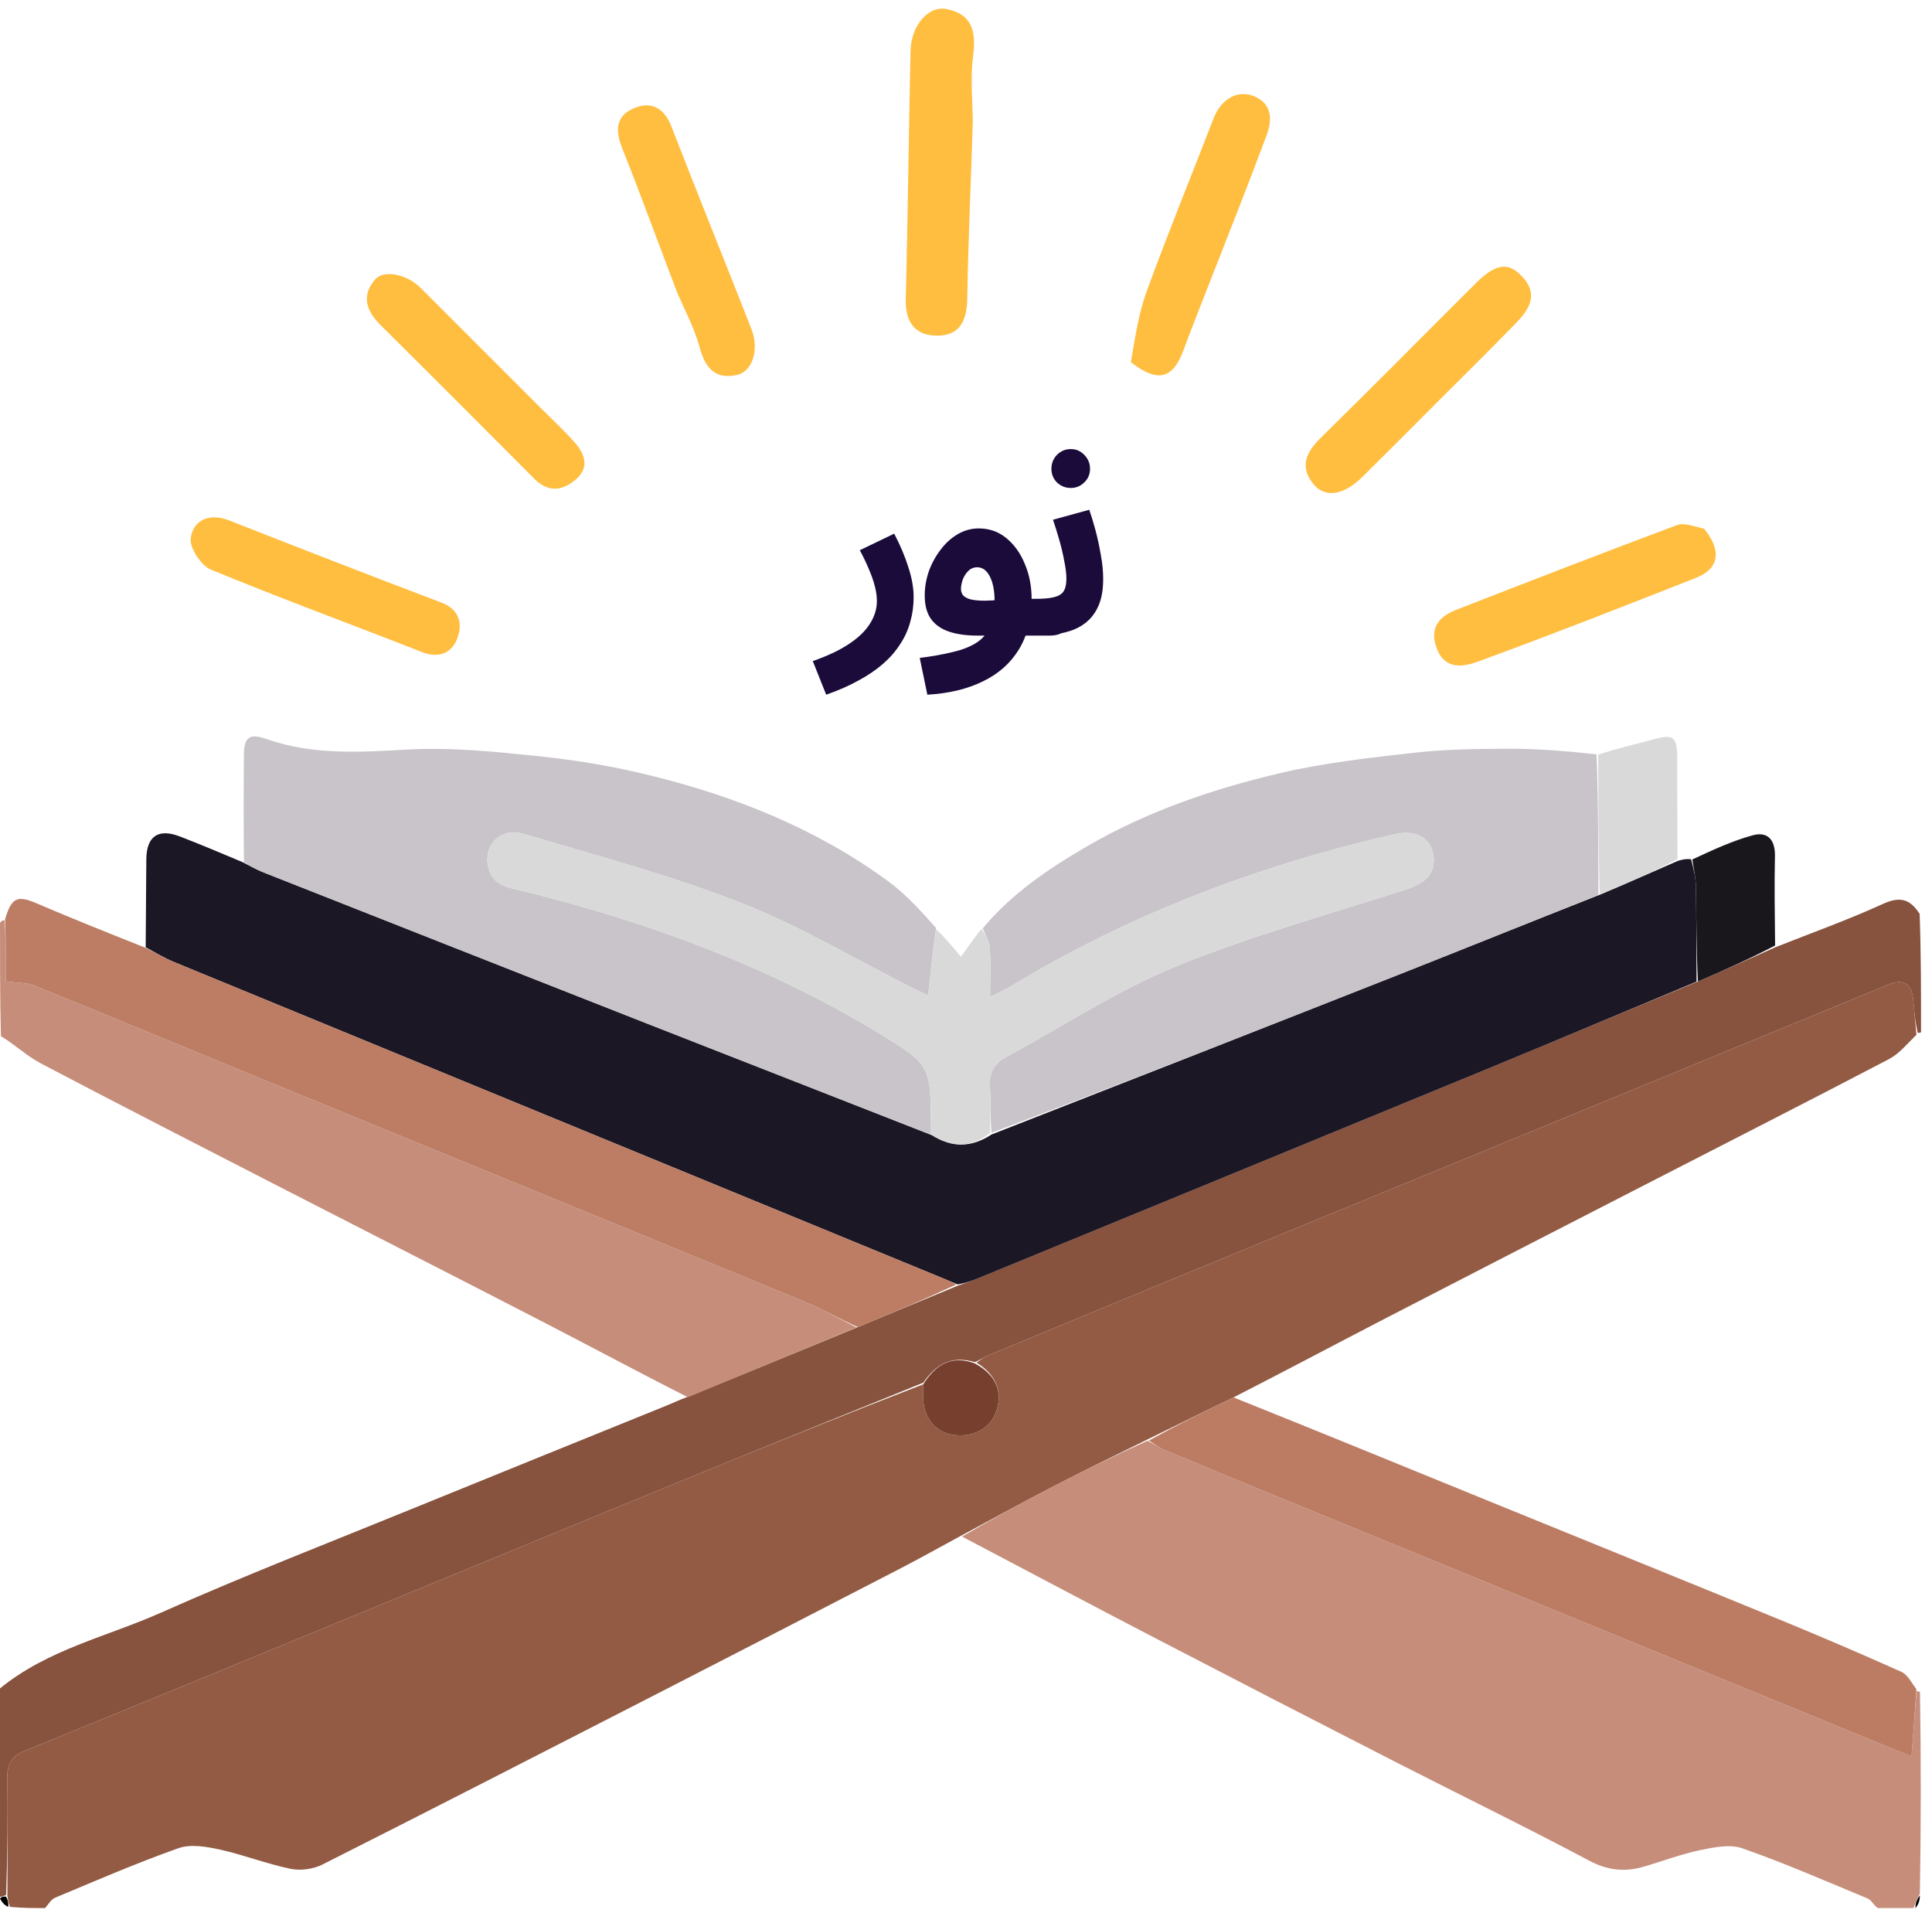
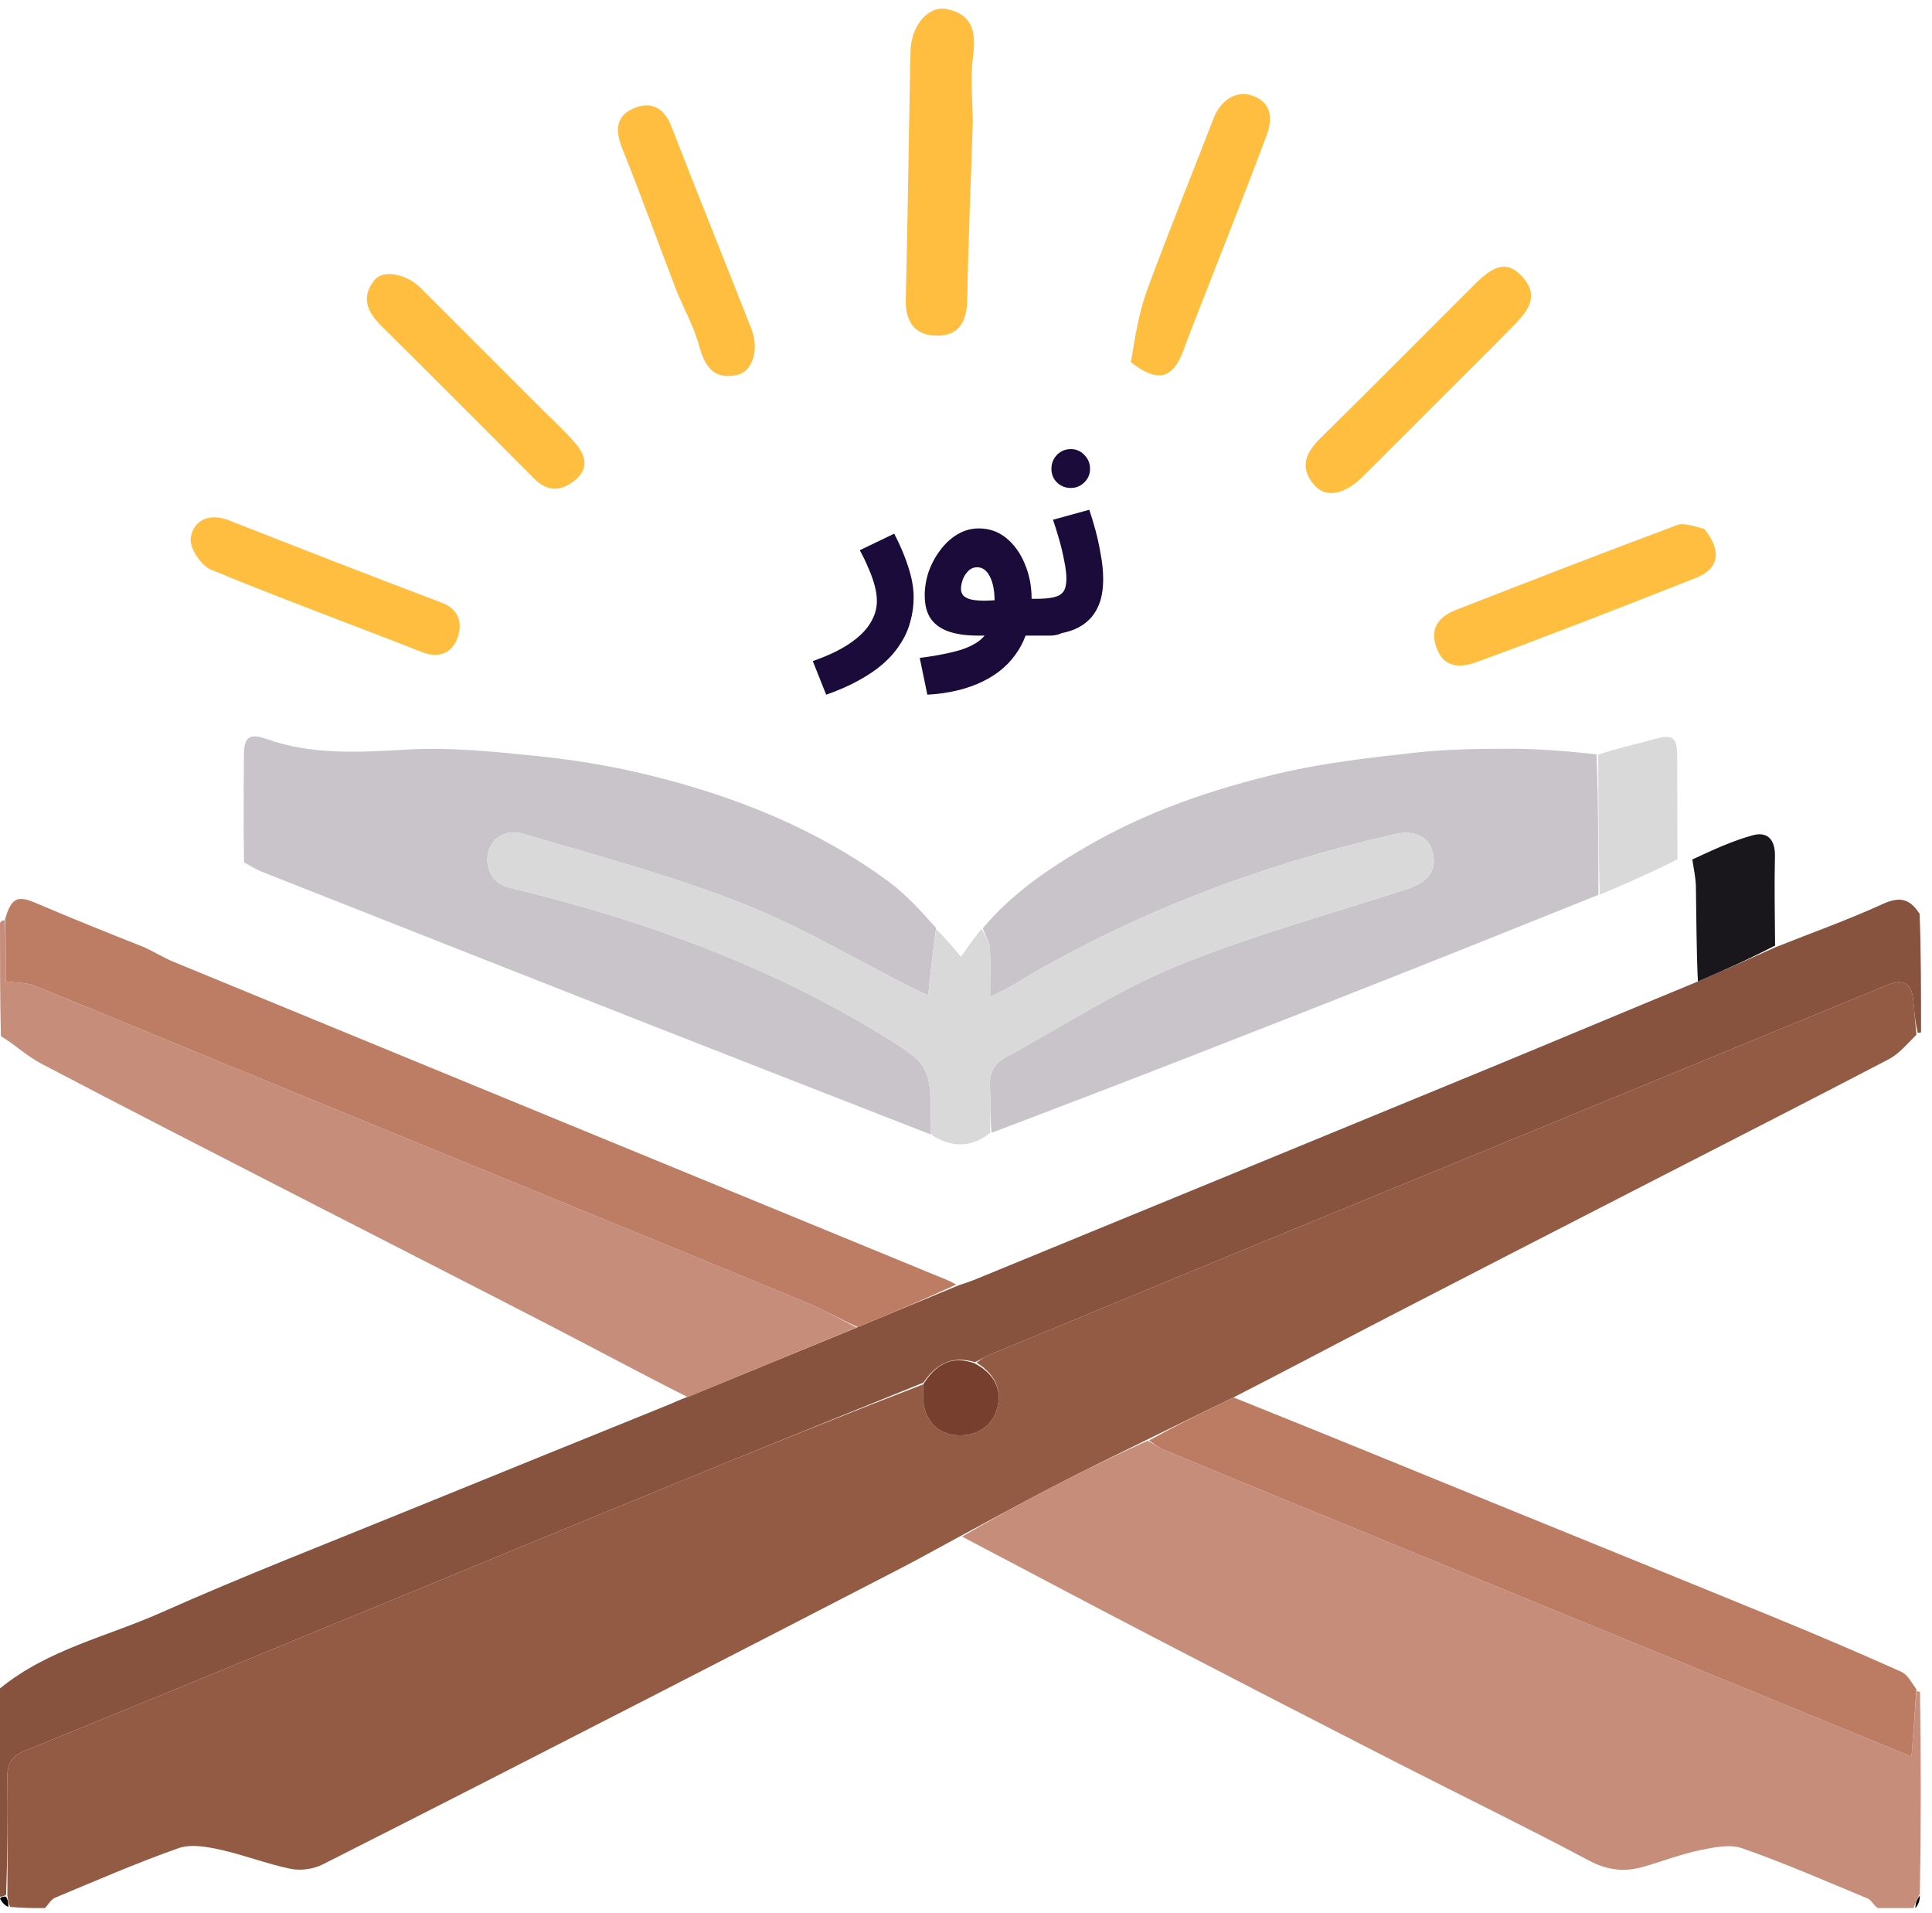
<svg xmlns="http://www.w3.org/2000/svg" width="99" height="98" viewBox="0 0 99 98" fill="none">
  <path d="M0 97.277C0.082 97.169 0.164 97.158 0.311 97.173C0.406 97.344 0.437 97.489 0.426 97.695C0.256 97.629 0.128 97.501 0 97.277Z" fill="black" />
  <path d="M98.151 97.758C98.142 97.522 98.23 97.286 98.378 97.115C98.375 97.373 98.311 97.565 98.151 97.758Z" fill="black" />
  <path d="M2.307 97.758C1.725 97.758 1.142 97.758 0.513 97.695C0.437 97.489 0.406 97.344 0.378 97.109C0.383 95.031 0.408 93.044 0.375 91.059C0.364 90.35 0.601 89.971 1.28 89.695C6.945 87.395 12.596 85.059 18.251 82.732C23.875 80.417 29.496 78.091 35.125 75.786C39.182 74.124 43.25 72.487 47.31 70.923C47.303 71.198 47.292 71.389 47.299 71.58C47.334 72.667 47.937 73.396 48.896 73.519C49.895 73.646 50.746 73.169 51.046 72.313C51.403 71.297 51.024 70.413 50.036 69.813C50.267 69.651 50.449 69.518 50.652 69.434C55.738 67.329 60.826 65.225 65.916 63.129C70.355 61.3 74.799 59.483 79.239 57.657C85.07 55.258 90.898 52.85 96.732 50.458C97.582 50.11 97.98 50.407 98.051 51.341C98.092 51.877 98.155 52.412 98.202 53.014C97.728 53.482 97.316 53.99 96.784 54.268C92.628 56.44 88.449 58.566 84.278 60.709C79.881 62.969 75.482 65.223 71.091 67.494C68.48 68.845 65.884 70.224 63.208 71.594C61.701 72.316 60.268 73.034 58.768 73.764C57.055 74.603 55.402 75.413 53.767 76.262C52.247 77.051 50.747 77.879 49.175 78.72C48.139 79.276 47.176 79.821 46.193 80.329C41.976 82.509 37.755 84.684 33.531 86.851C27.868 89.755 22.207 92.66 16.525 95.526C16.055 95.763 15.402 95.852 14.889 95.746C13.66 95.493 12.476 95.026 11.249 94.757C10.568 94.607 9.764 94.471 9.142 94.69C7.003 95.446 4.916 96.353 2.82 97.228C2.612 97.315 2.476 97.577 2.307 97.758Z" fill="#935B44" />
  <path d="M98.209 86.618C98.249 86.653 98.289 86.689 98.384 86.666C98.439 90.071 98.439 93.536 98.378 97.025C98.23 97.286 98.142 97.522 98.055 97.757C97.472 97.757 96.889 97.757 96.219 97.757C95.993 97.591 95.887 97.344 95.709 97.27C93.577 96.384 91.457 95.457 89.279 94.695C88.639 94.472 87.811 94.645 87.103 94.793C86.13 94.997 85.191 95.357 84.233 95.636C83.26 95.92 82.384 95.832 81.434 95.328C78.112 93.563 74.727 91.918 71.377 90.205C67.274 88.106 63.176 85.995 59.087 83.87C55.836 82.181 52.6 80.463 49.298 78.725C50.747 77.879 52.247 77.05 53.767 76.262C55.401 75.413 57.055 74.603 58.807 73.814C59.16 73.997 59.393 74.171 59.653 74.28C61.779 75.167 63.908 76.046 66.039 76.919C76.162 81.069 86.286 85.217 96.409 89.365C96.897 89.565 97.386 89.761 97.951 89.99C98.045 88.759 98.127 87.688 98.209 86.618Z" fill="#C68D7A" />
  <path d="M98.439 52.87C98.402 52.934 98.365 52.909 98.268 52.915C98.155 52.412 98.092 51.877 98.051 51.341C97.98 50.407 97.582 50.11 96.732 50.458C90.898 52.85 85.07 55.258 79.239 57.657C74.799 59.483 70.355 61.3 65.916 63.129C60.826 65.225 55.738 67.329 50.652 69.434C50.449 69.518 50.267 69.651 49.965 69.788C48.711 69.421 47.934 69.936 47.314 70.839C43.25 72.487 39.182 74.124 35.125 75.786C29.496 78.091 23.875 80.417 18.251 82.732C12.596 85.059 6.945 87.395 1.28 89.695C0.601 89.971 0.364 90.35 0.375 91.059C0.408 93.044 0.383 95.031 0.313 97.082C0.164 97.158 0.082 97.169 0 97.181C1.92264e-07 93.652 1.94817e-07 90.123 1.94817e-07 86.504C2.448 84.503 5.484 83.853 8.245 82.624C12.482 80.738 16.811 79.059 21.107 77.306C25.489 75.519 29.878 73.749 34.264 71.969C34.527 71.862 34.782 71.735 35.177 71.588C38.172 70.376 41.031 69.192 43.957 67.992C45.7 67.271 47.376 66.565 49.122 65.852C49.491 65.731 49.792 65.627 50.087 65.505C58.776 61.936 67.467 58.37 76.151 54.791C79.752 53.307 83.341 51.793 87.004 50.286C88.374 49.696 89.673 49.114 90.973 48.532C92.81 47.803 94.676 47.137 96.472 46.317C97.344 45.919 97.865 46.037 98.367 46.822C98.439 48.798 98.439 50.789 98.439 52.87Z" fill="#87523E" />
  <path d="M43.89 68.008C41.031 69.192 38.172 70.376 35.249 71.584C32.786 70.341 30.398 69.054 27.987 67.81C23.537 65.512 19.071 63.243 14.615 60.954C10.438 58.809 6.256 56.67 2.099 54.486C1.374 54.105 0.759 53.515 0.047 53.087C-1.77627e-07 51.226 -1.91487e-07 49.299 7.76914e-10 47.282C0.063 47.175 0.126 47.157 0.244 47.145C0.299 48.228 0.299 49.306 0.299 50.277C0.929 50.366 1.387 50.343 1.773 50.499C5.889 52.173 9.991 53.881 14.103 55.567C23.153 59.279 32.209 62.977 41.256 66.699C42.16 67.072 43.013 67.569 43.89 68.008Z" fill="#C68D7A" />
-   <path d="M86.935 50.293C83.341 51.793 79.752 53.307 76.152 54.791C67.467 58.37 58.776 61.936 50.087 65.506C49.793 65.627 49.491 65.731 49.069 65.806C48.799 65.702 48.656 65.63 48.508 65.57C35.303 60.141 22.097 54.715 8.895 49.279C8.4 49.076 7.941 48.786 7.465 48.536C7.476 47.035 7.489 45.533 7.498 44.031C7.506 42.846 8.107 42.425 9.222 42.857C10.262 43.259 11.291 43.691 12.43 44.171C12.85 44.384 13.155 44.559 13.479 44.687C20.058 47.285 26.638 49.881 33.221 52.467C38.046 54.362 42.877 56.242 47.762 58.164C48.806 58.812 49.778 58.798 50.806 58.126C57.779 55.403 64.683 52.694 71.582 49.971C75.029 48.61 78.465 47.222 81.978 45.839C83.356 45.258 84.664 44.683 85.971 44.108C86.171 44.05 86.37 43.992 86.654 44.022C86.796 44.549 86.895 44.987 86.903 45.426C86.93 47.048 86.927 48.67 86.935 50.293Z" fill="#1C1724" />
  <path d="M47.705 58.128C42.877 56.242 38.046 54.362 33.221 52.467C26.637 49.881 20.058 47.284 13.479 44.687C13.155 44.559 12.85 44.384 12.502 44.171C12.478 42.289 12.484 40.467 12.499 38.645C12.505 37.78 12.787 37.556 13.621 37.852C15.993 38.694 18.402 38.542 20.866 38.403C23.123 38.276 25.414 38.516 27.674 38.752C29.551 38.947 31.431 39.265 33.264 39.715C37.659 40.792 41.826 42.449 45.505 45.145C46.417 45.813 47.189 46.671 47.969 47.545C47.798 48.73 47.685 49.812 47.561 50.996C47.25 50.852 47.026 50.755 46.809 50.645C43.867 49.163 41.015 47.45 37.961 46.255C34.336 44.836 30.548 43.827 26.808 42.716C25.634 42.367 24.743 43.319 25.026 44.456C25.259 45.392 26.073 45.469 26.818 45.654C33.192 47.236 39.31 49.471 44.951 52.884C47.712 54.554 47.696 54.58 47.702 57.84C47.702 57.936 47.704 58.032 47.705 58.128Z" fill="#C8C4C9" />
  <path d="M81.906 45.846C78.465 47.222 75.029 48.61 71.582 49.971C64.683 52.694 57.778 55.403 50.807 58.037C50.737 57.187 50.771 56.416 50.728 55.65C50.688 54.958 50.941 54.487 51.545 54.161C54.442 52.594 57.225 50.753 60.254 49.512C64.092 47.939 68.125 46.843 72.079 45.559C73.176 45.203 73.629 44.624 73.427 43.704C73.248 42.89 72.506 42.497 71.45 42.74C64.503 44.336 57.908 46.825 51.797 50.533C51.52 50.701 51.217 50.827 50.737 51.067C50.737 50.085 50.775 49.321 50.72 48.563C50.695 48.223 50.483 47.898 50.356 47.565C51.838 45.782 53.727 44.507 55.703 43.359C58.788 41.567 62.144 40.423 65.59 39.612C67.853 39.08 70.19 38.821 72.508 38.562C74.111 38.383 75.737 38.364 77.353 38.362C78.808 38.36 80.264 38.479 81.81 38.647C81.902 41.115 81.904 43.481 81.906 45.846Z" fill="#C8C4C9" />
  <path d="M7.393 48.533C7.94 48.786 8.4 49.076 8.895 49.279C22.097 54.715 35.303 60.141 48.508 65.57C48.656 65.63 48.799 65.702 48.998 65.814C47.376 66.565 45.7 67.271 43.957 67.992C43.013 67.569 42.16 67.072 41.256 66.7C32.21 62.977 23.153 59.279 14.103 55.567C9.991 53.881 5.889 52.173 1.773 50.499C1.387 50.343 0.929 50.366 0.299 50.277C0.299 49.306 0.299 48.228 0.265 47.08C0.592 45.973 0.903 45.864 1.865 46.277C3.674 47.053 5.502 47.781 7.393 48.533Z" fill="#BC7D64" />
  <path d="M50.293 47.591C50.483 47.898 50.695 48.223 50.72 48.563C50.775 49.321 50.737 50.085 50.737 51.067C51.217 50.827 51.52 50.701 51.797 50.533C57.908 46.825 64.503 44.336 71.45 42.74C72.506 42.497 73.248 42.89 73.427 43.704C73.629 44.624 73.176 45.203 72.079 45.559C68.125 46.843 64.092 47.939 60.254 49.512C57.225 50.753 54.442 52.594 51.545 54.161C50.941 54.487 50.688 54.958 50.728 55.65C50.771 56.416 50.737 57.187 50.736 58.045C49.777 58.798 48.806 58.812 47.762 58.164C47.703 58.032 47.702 57.936 47.702 57.84C47.696 54.58 47.712 54.554 44.951 52.884C39.309 49.471 33.192 47.236 26.818 45.654C26.073 45.469 25.259 45.392 25.026 44.456C24.743 43.319 25.634 42.367 26.808 42.716C30.547 43.827 34.336 44.836 37.961 46.255C41.015 47.45 43.867 49.163 46.809 50.645C47.026 50.755 47.25 50.852 47.561 50.996C47.685 49.812 47.798 48.73 47.973 47.609C48.406 48.017 48.777 48.464 49.239 49.02C49.585 48.531 49.908 48.074 50.293 47.591Z" fill="#D9D9D9" />
  <path d="M81.977 45.839C81.904 43.481 81.902 41.115 81.898 38.662C82.853 38.342 83.815 38.134 84.763 37.871C85.717 37.607 85.941 37.755 85.943 38.764C85.947 40.486 85.946 42.208 85.959 44.019C84.663 44.683 83.356 45.258 81.977 45.839Z" fill="#D9D9D9" />
  <path d="M87.004 50.286C86.926 48.67 86.93 47.048 86.902 45.426C86.895 44.987 86.795 44.549 86.718 44.034C87.734 43.562 88.748 43.086 89.813 42.795C90.575 42.586 90.971 43.025 90.952 43.862C90.918 45.358 90.945 46.856 90.96 48.443C89.673 49.114 88.374 49.696 87.004 50.286Z" fill="#19171C" />
  <path d="M98.201 86.548C98.127 87.688 98.045 88.759 97.951 89.991C97.386 89.761 96.897 89.565 96.41 89.365C86.286 85.217 76.162 81.07 66.039 76.919C63.908 76.046 61.779 75.167 59.653 74.28C59.393 74.171 59.16 73.997 58.875 73.802C60.268 73.034 61.701 72.316 63.208 71.594C67.678 73.386 72.072 75.185 76.469 76.979C81.389 78.985 86.316 80.977 91.231 82.994C93.313 83.849 95.382 84.736 97.435 85.656C97.748 85.796 97.943 86.197 98.201 86.548Z" fill="#BC7C63" />
  <path d="M47.31 70.923C47.934 69.936 48.71 69.421 49.925 69.84C51.024 70.413 51.403 71.297 51.046 72.313C50.746 73.169 49.894 73.646 48.896 73.519C47.937 73.396 47.334 72.666 47.298 71.58C47.292 71.389 47.303 71.198 47.31 70.923Z" fill="#763F2E" />
  <path d="M49.847 6.258C49.757 9.339 49.609 12.307 49.566 15.277C49.55 16.369 49.227 17.161 48.099 17.196C46.962 17.231 46.383 16.574 46.414 15.351C46.52 11.105 46.564 6.858 46.658 2.612C46.687 1.321 47.557 0.286 48.49 0.462C49.822 0.713 50.028 1.628 49.863 2.862C49.719 3.939 49.832 5.051 49.847 6.258Z" fill="#FFBE40" />
  <path d="M34.701 14.991C33.736 12.473 32.855 10.026 31.889 7.613C31.533 6.726 31.527 5.978 32.426 5.57C33.333 5.158 34.022 5.494 34.409 6.492C35.754 9.956 37.15 13.4 38.505 16.86C38.917 17.913 38.563 19.041 37.75 19.214C36.591 19.46 36.115 18.791 35.833 17.739C35.587 16.821 35.12 15.961 34.701 14.991Z" fill="#FFBE40" />
  <path d="M11.689 26.642C15.384 28.094 18.994 29.501 22.617 30.872C23.594 31.241 23.709 32.018 23.415 32.753C23.138 33.447 22.488 33.748 21.633 33.412C18.027 31.994 14.386 30.663 10.807 29.183C10.3 28.974 9.711 28.075 9.773 27.572C9.879 26.728 10.634 26.252 11.689 26.642Z" fill="#FFBE40" />
  <path d="M27.644 20.839C28.286 21.483 28.897 22.039 29.437 22.656C29.998 23.296 30.243 23.995 29.413 24.642C28.699 25.198 28.026 25.178 27.369 24.518C24.758 21.897 22.144 19.278 19.517 16.673C18.795 15.956 18.492 15.197 19.202 14.336C19.649 13.795 20.839 14.036 21.564 14.76C23.571 16.764 25.576 18.771 27.644 20.839Z" fill="#FFBE40" />
  <path d="M73.705 20.547C72.367 21.884 71.1 23.163 69.819 24.428C68.858 25.376 67.9 25.539 67.296 24.794C66.573 23.901 66.937 23.157 67.69 22.419C70.353 19.807 72.972 17.151 75.615 14.519C76.659 13.479 77.324 13.389 78.068 14.244C78.845 15.136 78.319 15.899 77.672 16.564C76.387 17.886 75.072 19.178 73.705 20.547Z" fill="#FFBE40" />
  <path d="M87.324 27.09C88.241 28.21 88.092 29.136 86.921 29.599C83.21 31.063 79.494 32.519 75.748 33.891C75.014 34.16 74.041 34.353 73.617 33.206C73.23 32.159 73.747 31.582 74.637 31.236C78.397 29.772 82.158 28.312 85.937 26.902C86.307 26.764 86.807 26.973 87.324 27.09Z" fill="#FFBE40" />
  <path d="M57.949 18.555C58.163 17.288 58.346 16.052 58.766 14.903C59.849 11.943 61.044 9.024 62.179 6.083C62.569 5.07 63.433 4.556 64.312 4.952C65.212 5.357 65.183 6.181 64.907 6.922C63.953 9.488 62.936 12.03 61.943 14.582C61.507 15.704 61.056 16.82 60.641 17.949C60.102 19.417 59.313 19.629 57.949 18.555Z" fill="#FFBE40" />
  <path d="M42.335 35.592L41.649 33.869C42.42 33.6 43.044 33.304 43.52 32.981C44.004 32.658 44.358 32.313 44.583 31.945C44.816 31.577 44.933 31.195 44.933 30.801C44.933 30.549 44.897 30.289 44.825 30.02C44.753 29.742 44.65 29.45 44.516 29.145C44.39 28.84 44.237 28.522 44.058 28.19L45.821 27.342C46.135 27.943 46.377 28.517 46.548 29.064C46.727 29.612 46.817 30.123 46.817 30.599C46.817 31.038 46.759 31.46 46.642 31.864C46.534 32.268 46.364 32.645 46.13 32.995C45.906 33.353 45.615 33.69 45.256 34.004C44.897 34.318 44.475 34.605 43.991 34.865C43.506 35.135 42.954 35.377 42.335 35.592ZM47.519 35.592L47.129 33.708C47.766 33.627 48.322 33.528 48.798 33.412C49.273 33.304 49.673 33.152 49.996 32.954C50.319 32.757 50.561 32.488 50.722 32.147C50.884 31.797 50.965 31.348 50.965 30.801C50.965 30.271 50.884 29.85 50.722 29.536C50.561 29.222 50.346 29.064 50.076 29.064C49.888 29.064 49.731 29.132 49.605 29.266C49.48 29.392 49.386 29.545 49.323 29.724C49.269 29.895 49.242 30.047 49.242 30.182C49.242 30.262 49.264 30.348 49.309 30.437C49.354 30.527 49.453 30.603 49.605 30.666C49.758 30.729 49.996 30.765 50.319 30.774C50.651 30.783 51.099 30.751 51.665 30.68H53.926C54.267 30.68 54.509 30.769 54.652 30.949C54.805 31.119 54.881 31.335 54.881 31.595C54.881 31.873 54.787 32.106 54.599 32.295C54.41 32.474 54.141 32.564 53.791 32.564H50.09C49.525 32.564 49.04 32.497 48.636 32.362C48.233 32.227 47.923 32.012 47.708 31.716C47.492 31.411 47.385 31.007 47.385 30.505C47.385 30.101 47.452 29.697 47.587 29.293C47.73 28.89 47.928 28.522 48.179 28.19C48.43 27.849 48.722 27.58 49.053 27.382C49.395 27.176 49.762 27.073 50.157 27.073C50.696 27.073 51.167 27.239 51.57 27.571C51.974 27.903 52.288 28.342 52.513 28.89C52.746 29.437 52.862 30.034 52.862 30.68C52.862 31.694 52.647 32.555 52.216 33.264C51.786 33.972 51.171 34.52 50.373 34.906C49.574 35.3 48.623 35.529 47.519 35.592ZM52.935 32.564L53.07 30.68C53.465 30.68 53.774 30.653 53.998 30.599C54.232 30.545 54.398 30.446 54.496 30.303C54.595 30.15 54.645 29.935 54.645 29.657C54.645 29.405 54.609 29.105 54.537 28.755C54.474 28.405 54.389 28.042 54.281 27.665C54.173 27.288 54.066 26.942 53.958 26.628L55.816 26.117C55.923 26.422 56.031 26.776 56.139 27.18C56.246 27.584 56.336 28.001 56.408 28.432C56.488 28.854 56.529 29.262 56.529 29.657C56.529 30.15 56.466 30.567 56.34 30.908C56.215 31.24 56.04 31.518 55.816 31.743C55.6 31.958 55.34 32.129 55.035 32.254C54.739 32.371 54.411 32.452 54.052 32.497C53.694 32.541 53.321 32.564 52.935 32.564ZM54.873 25C54.595 25 54.357 24.906 54.16 24.717C53.972 24.529 53.877 24.296 53.877 24.017C53.877 23.739 53.972 23.502 54.16 23.304C54.357 23.107 54.595 23.008 54.873 23.008C55.142 23.008 55.371 23.107 55.56 23.304C55.757 23.502 55.856 23.739 55.856 24.017C55.856 24.296 55.757 24.529 55.56 24.717C55.371 24.906 55.142 25 54.873 25Z" fill="#1B0B3B" />
</svg>